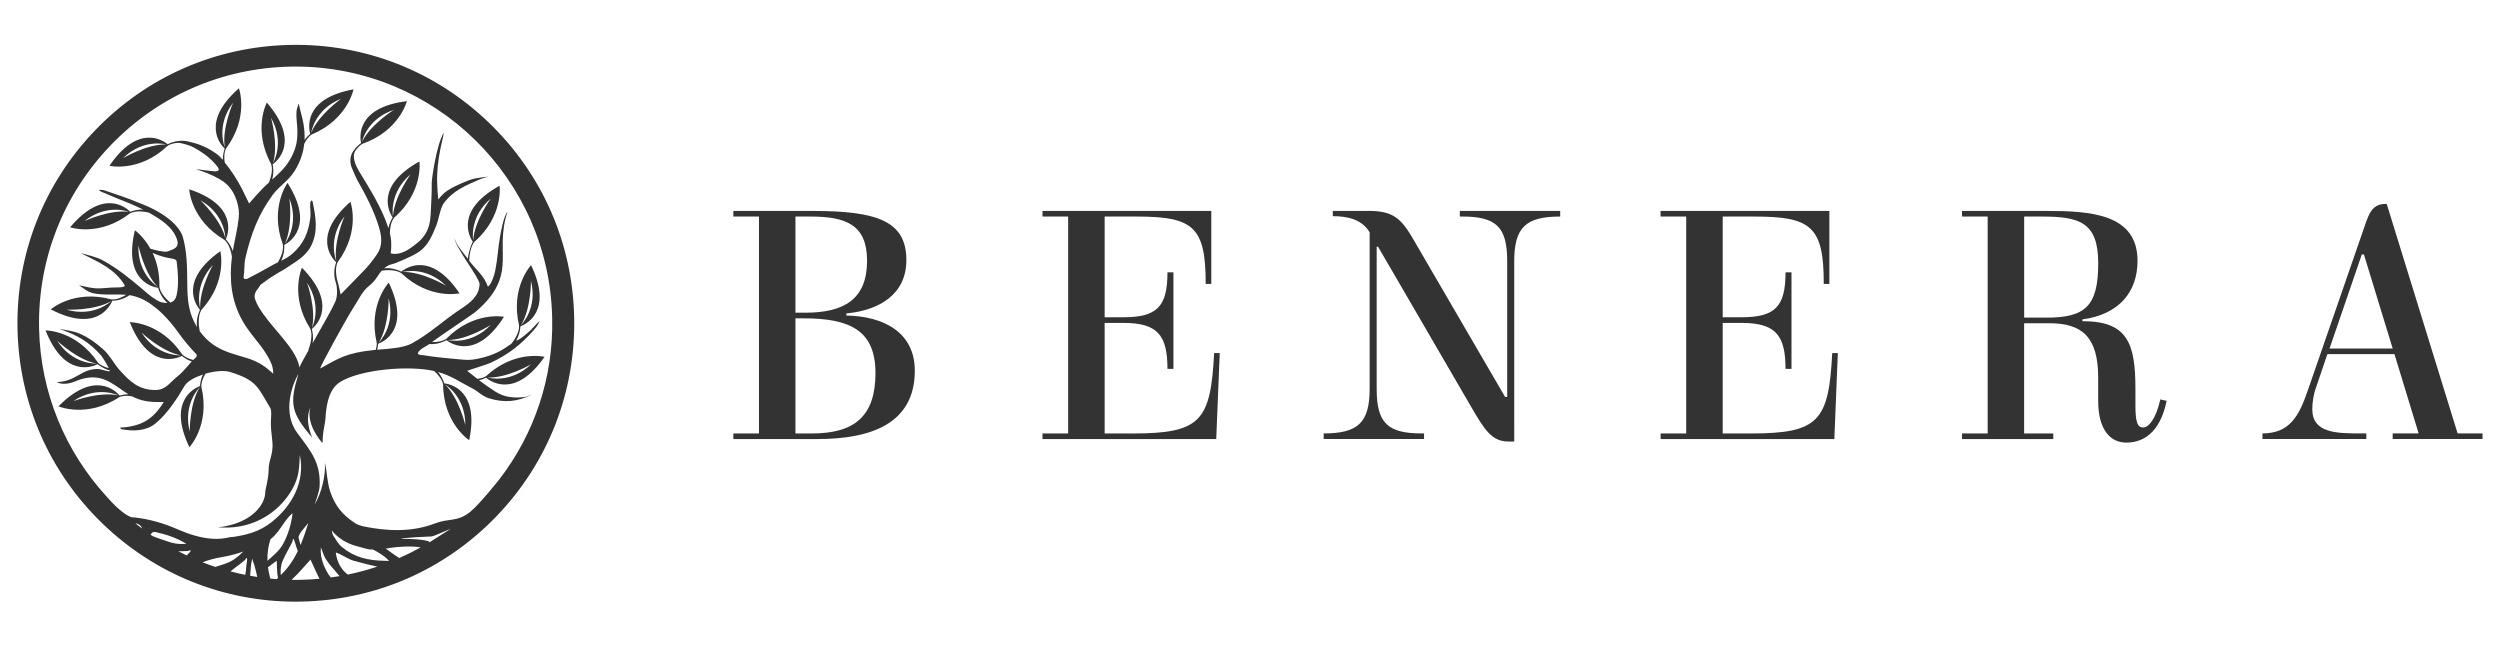
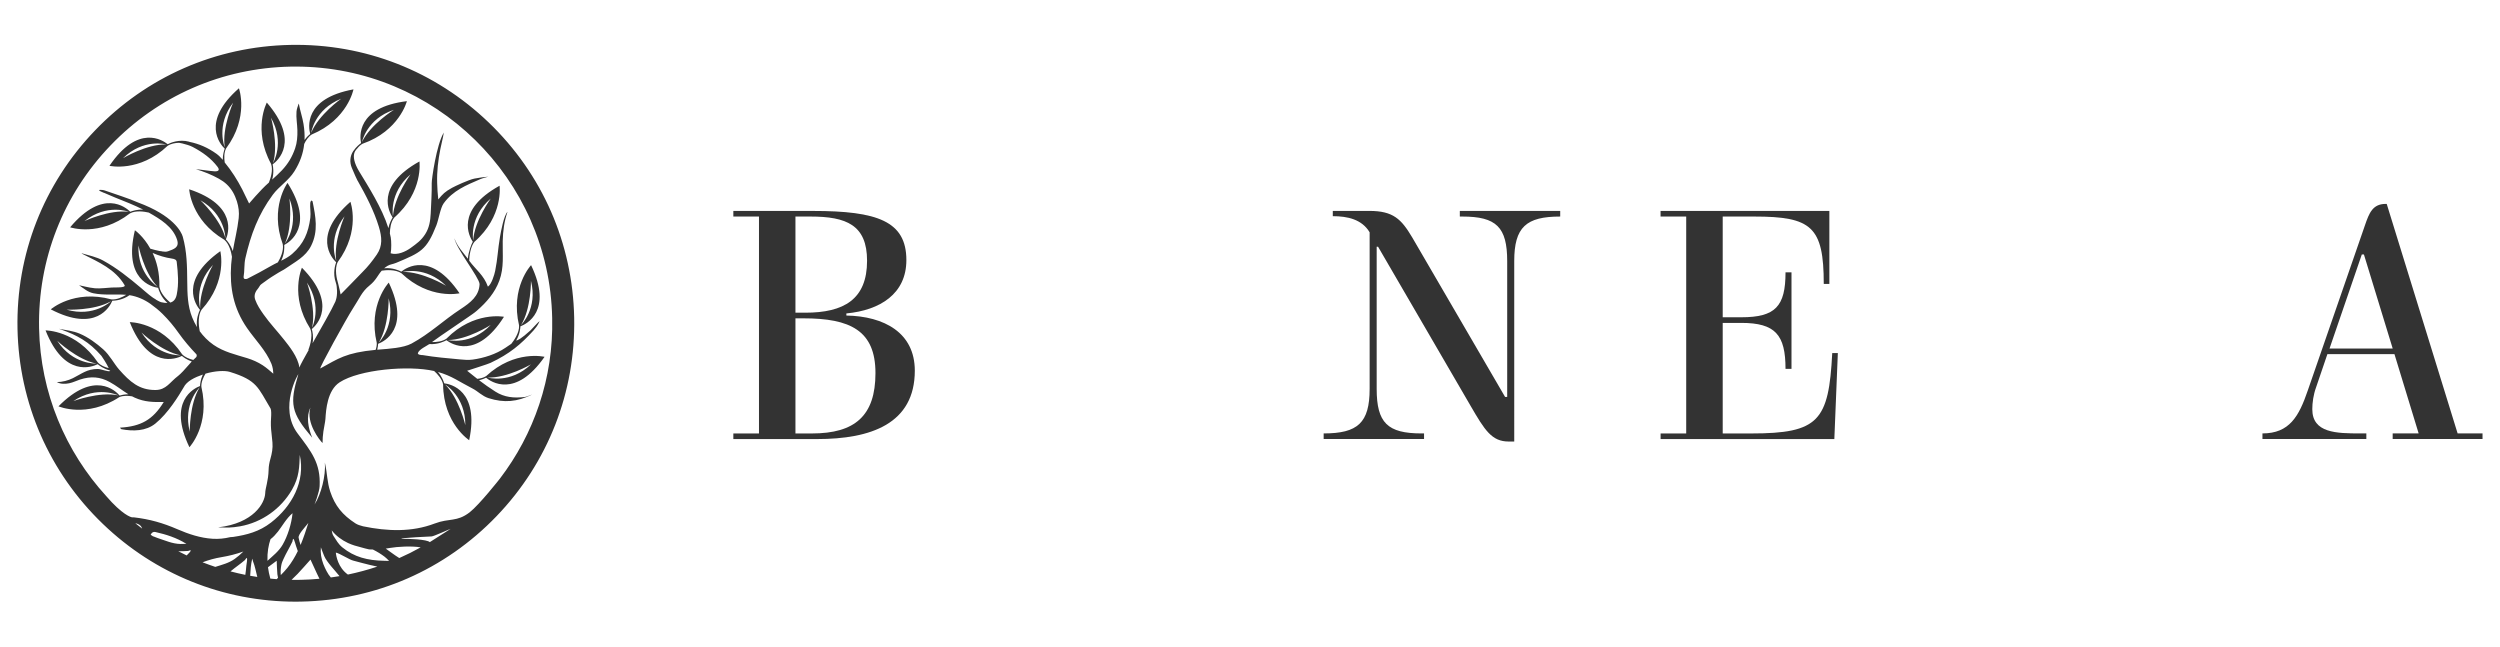
<svg xmlns="http://www.w3.org/2000/svg" version="1.1" id="Layer_1" x="0px" y="0px" viewBox="0 0 678.61 175.49" style="enable-background:new 0 0 678.61 175.49;" xml:space="preserve">
  <style type="text/css">
	.st0{fill:#333333;}
</style>
  <g>
    <g>
      <path class="st0" d="M229.74,85.65v-0.57c9.15-0.86,16.29-5.33,16.29-14.48c0-10.58-7.91-13.34-25.34-13.34h-21.63v1.52h6.96    v58.88h-6.96v1.52h22.77c14.48,0,26.49-4.1,26.49-18.58C248.31,90.32,240.02,85.84,229.74,85.65z M215.92,58.78h4.1    c9.72,0,15.34,2.29,15.34,12c0,10.48-6.29,14.1-16.77,14.1h-2.67V58.78z M220.4,117.66h-4.48V86.41h2.19    c12.58,0,19.53,3.24,19.53,14.86C237.64,112.9,232.02,117.66,220.4,117.66z" />
-       <path class="st0" d="M307.57,117.66h-7.72V87.65h5.05c9.24,0,12,3.24,12,12.48h1.62v-26.2h-1.62c0,9.24-2.76,12.19-12,12.19h-5.05    V58.78h8.57c15.53,0,18.86,2.76,18.86,18.29h1.52V57.26h-45.82v1.52h6.96v58.88h-6.96v1.52h47.16l0.95-23.34h-1.52    C328.62,114.23,325.96,117.66,307.57,117.66z" />
      <path class="st0" d="M374.07,66.98l25.15,43.25c3.81,6.57,5.72,9.62,10.29,9.62h1.52V70.88c0-9.24,3.24-12.1,12.48-12.1v-1.52    h-27.25v1.52h0.67c9.24,0,12.19,2.86,12.19,12.1v36.87h-0.57L383.31,64.4c-2.95-4.95-5.14-7.15-11.62-7.15h-9.91v1.43    c4,0,7.91,0.86,10,4.38v42.49c0,9.24-3.24,12.1-12.48,12.1v1.52h27.25v-1.52h-0.67c-9.24,0-12.19-2.86-12.19-12.1V66.98H374.07z" />
      <path class="st0" d="M450.76,117.66v1.52h47.16l0.95-23.34h-1.52c-0.95,18.39-3.62,21.82-22.01,21.82h-7.72V87.65h5.05    c9.24,0,12,3.24,12,12.48h1.62v-26.2h-1.62c0,9.24-2.76,12.19-12,12.19h-5.05V58.78h8.57c15.53,0,18.86,2.76,18.86,18.29h1.52    V57.26h-45.82v1.52h6.96v58.88H450.76z" />
-       <path class="st0" d="M581.75,116.04c-1.52,0-2.1-1.33-2.1-6v-4.38c0-12.48-2.1-18.48-14.39-18.48V86.7    c9.91-1.33,14.96-7.43,14.96-15.91c0-12.86-13.05-13.53-24.68-13.53h-22.96v1.52h6.96v58.88h-6.96v1.52h24.77v-1.52h-7.91V87.74    h6.86c8.86,0,13.24,3.72,13.24,14.77v6.29c0,7.91,3.33,11.34,7.62,11.34c5.91,0,9.53-4.29,10.96-11.34l-1.71-0.38    C585.18,113.85,583.18,116.04,581.75,116.04z M555.55,86.22h-6.1V58.78h4.76c10.1,0,15.34,1.43,15.34,12.67    C569.56,83.08,566.03,86.22,555.55,86.22z" />
      <path class="st0" d="M667.11,117.66l-19.25-62.31h-0.29c-3.52,0-4.48,2.48-5.62,5.81l-15.53,44.87    c-2.38,6.96-4.95,11.62-12.29,11.62v1.52h28.2v-1.52h-1.62c-6.48,0-13.05-0.1-13.05-6.57c0-1.72,0.28-3.91,1.05-6l3.05-8.96h18.2    l6.57,21.53h-7.05v1.52h24.39v-1.52H667.11z M632.34,94.6l8.76-25.53h0.57l7.81,25.53H632.34z" />
    </g>
    <path class="st0" d="M155.86,86.25c-0.4-20.18-8.63-39-23.19-52.99S99,11.79,78.81,12.19c-20.18,0.4-39,8.63-52.99,23.19   C11.83,49.93,4.35,69.06,4.75,89.24c0.4,20.18,8.63,39,23.19,52.99c14.18,13.63,32.72,21.09,52.33,21.09   c0.51,0,1.02-0.01,1.53-0.02c20.18-0.4,39-8.63,52.99-23.19C148.78,125.56,156.26,106.43,155.86,86.25z M76.22,156.1   c-0.1-0.91-0.03-1.84,0.16-2.78c0.13-0.65,0.38-1.16,0.59-1.62c0.76-1.69,1.67-3.08,2.42-4.73c0,0,0.13-0.92,0.24-0.66   c0.24,0.01,0.61,1.59,0.73,1.9c0.17,0.45,0.33,0.91,0.48,1.38c-0.78,1.61-1.71,3.17-2.86,4.59   C77.42,154.87,76.83,155.49,76.22,156.1z M76.72,147.86c-1.03,1.78-2.6,2.98-4.12,4.37c-0.08-2.32,0.29-4.28,0.83-5.87   c0.74-0.55,1.37-1.25,2.03-2.08c0.95-1.19,2.36-3.7,3.95-4.97C79.12,142.28,78.05,145.57,76.72,147.86z M72.74,153.97   c0.8-0.62,1.62-1.23,2.37-1.76c0.01,0.48,0.12,3.25,0.18,3.66c0.05,0.33,0.11,0.65,0.18,0.97c-0.12,0.12-0.25,0.25-0.37,0.37   c-0.57-0.04-1.15-0.09-1.72-0.15C73.07,155.97,72.87,154.94,72.74,153.97z M66.87,153.55c-0.06,0.83-0.16,1.66-0.28,2.49   c-1.35-0.27-2.69-0.59-4.02-0.94c1.32-1.12,2.64-1.97,3.93-3.09c0,0,0.5-0.79,0.5-0.5C67.22,151.63,66.9,153.21,66.87,153.55z    M63.7,151.72c-1.59,1.13-3.4,1.57-5.26,2.16c-1.17-0.39-2.32-0.8-3.46-1.25c1.72-0.65,3.35-1.1,5.23-1.41   c1.93-0.32,3.91-0.82,5.85-1.51C65.29,150.48,64.48,151.17,63.7,151.72z M51.75,149.45c0.09,0.17-0.66,0.9-1.08,1.32   c-0.77-0.36-1.52-0.74-2.27-1.13c0.88-0.01,1.75-0.01,2.66-0.09C51.05,149.56,51.92,149.22,51.75,149.45z M48.97,147.66   c-2.18-0.05-4.07-0.93-6.17-1.61c-0.35-0.11-0.75-0.29-1.18-0.46c-0.01,0.01-0.02,0.02-0.02,0.04c-0.24-0.16-0.47-0.32-0.71-0.48   c0.32-0.62,0.73-0.87,1.29-0.74c2.95,0.67,5.68,1.54,8.28,3.13c0.04,0.03,0.08,0.05,0.12,0.08   C50.03,147.65,49.49,147.67,48.97,147.66z M36.72,142.03C36.72,142.03,36.72,142.03,36.72,142.03c1.08,0.19,1.65,0.74,1.88,1.46   C37.97,143.02,37.34,142.53,36.72,142.03z M67.91,156.29c0.09-1.55,0.18-3.1,0.53-4.5c0.01-0.04,0.03-0.09,0.04-0.13   c0.14,0.54,0.28,1.02,0.37,1.2c0.17,0.33,0.75,2.63,0.99,3.75C69.19,156.52,68.55,156.41,67.91,156.29z M81.68,157.39   c-0.47,0.01-0.93,0.01-1.4,0.01c-0.38,0-0.76-0.01-1.14-0.01c0.56-0.53,1.12-1.07,1.66-1.63c1.17-1.22,2.33-2.59,3.48-3.86   c0.59,1.25,1.16,2.5,1.73,3.75c0.22,0.49,0.45,0.97,0.7,1.45C85.05,157.26,83.37,157.35,81.68,157.39z M83.7,141.95   c-0.62,1.95-1.28,3.99-2.11,5.98c-0.22-0.66-0.41-1.32-0.53-1.97C80.89,145.1,82.7,143.21,83.7,141.95z M88.64,155.02   c-0.3-0.58-0.63-1.26-0.86-1.87c-0.58-1.55-0.84-3-0.68-4.59c0.25,0.73,0.55,1.52,0.92,2.41c0.68,1.61,3,3.98,4.14,5.42   c-0.78,0.13-1.57,0.25-2.36,0.36C89.36,156.25,88.99,155.69,88.64,155.02z M108.99,146.29c-0.49-0.32,8.14-0.68,8.14-0.68   c0.59,0,4.68-1.9,5.2-2.06c-0.72,0.49-4.92,3.15-5.67,3.61C115.96,146.41,110.63,146.18,108.99,146.29z M94.43,155.96   c-2.67-1.9-3.19-5.05-3.27-5.97c1.04,0.2,3.75,1.99,4.78,2.2c0.31,0.06,3.86,1.09,6.49,1.61   C99.83,154.67,97.16,155.39,94.43,155.96z M108.23,151.38c-1.28-0.79-2.34-1.65-3.52-2.46c0.43-0.06,0.85-0.12,1.27-0.2   c1.7-0.31,5.75-0.58,8.21-0.14c-1.88,1.05-3.81,2.02-5.79,2.89C108.34,151.44,108.29,151.41,108.23,151.38z M105.61,152.26   c-0.53-0.02-1.03-0.04-1.34-0.04c-4.49-0.08-8.1-0.99-11.33-3.63c-1.16-0.95-1.61-1.91-2.42-3.12c-0.27-0.4-0.39-0.95-0.48-1.51   c1.15,1.49,2.76,2.66,4.43,3.44c1.14,0.53,2.36,0.88,3.58,1.18c0.62,0.15,1.39,0.42,2.14,0.55c0.34,0.02,0.68,0.03,1.02,0.03   c1.19,0.59,2.29,1.27,3.19,1.96C104.85,151.47,105.24,151.85,105.61,152.26z M135.68,129.94c0,0-5.51,7.02-8.2,9.13   c-3.52,2.7-5.43,1.49-9.53,3.05c-6.14,2.34-12.76,2.12-19.41,0.74c-0.79-0.2-1.5-0.44-2.02-0.77c-3.59-2.32-5.6-4.82-6.88-8.65   c-0.84-2.53-0.81-4.92-1.37-7.45c-0.03-0.14-0.06-0.28-0.09-0.43c0.3,3.53-1.03,8.67-2.8,11.38c0,0,1.32-3.39,1.38-4.99   c0.33-6.23-2.3-9.41-5.96-14.28c-5.3-7.04,0.35-16.64,0.17-16.03c-2.41,7.98-1.96,10.39,3.68,17.05c0.03,0.04,0.06,0.08,0.1,0.12   c-1.1-2.68-1.69-5.7-0.49-8.17c-1.28,4.14,2.58,8.96,3.3,9.62c0.01-1.05,0.06-2.07,0.22-3.11c0,0,0-0.01,0-0.01   c0.15-1.03,0.51-2.65,0.56-3.43c0.15-2.44,0.5-7.76,3.86-9.94c5.35-3.47,18.67-4.66,25.65-3.06c0,0,0,0,0,0   c0.94,0.84,2.17,2.2,2.43,3.67c0.1,10.59,7.08,15.11,7.08,15.11c2.83-13.6-5.11-15.24-6.78-15.44c-0.15-0.5-0.61-1.83-1.69-3.08   c3.73,1.04,5.89,2.72,9.41,4.51c1.4,0.71,2.59,2.04,4.3,2.59c4.23,1.35,7.79,1.02,11.83-0.96c-0.65,0.16-1.36,0.59-2.03,0.66   c-2.9,0.32-5.46,0.1-7.92-1.46c-1.55-0.98-3.02-2.02-4.44-3.1c0.91-0.21,1.59-0.52,1.9-0.68c1.29,1.08,7.93,5.72,15.88-5.67   c0,0-8.07-1.97-15.85,5.22c-0.69,0.46-1.56,0.67-2.42,0.75c-0.93-0.71-1.84-1.44-2.75-2.19c1.37-0.48,5.49-1.74,6.35-2.14   c5.19-2.45,8.24-5.02,11.67-8.8c0.56-0.62,1.06-1.3,1.44-2.05c0.09-0.17,0.16-0.33,0.22-0.49c-0.57,0.39-2.18,2.28-2.47,2.51   c-2.58,2.34-3.49,2.72-3.9,2.77c0.97-1.64,1.13-3.28,1.16-3.86c1.57-0.59,8.89-4.09,2.89-16.61c0,0-5.69,6.05-3.26,16.36   c0.14,2-1.48,4.21-2.1,4.99c-0.51,0.34-1.04,0.7-1.61,1.09c-2.52,1.72-5.86,2.79-8.9,3.2c-1.2,0.16-2.31,0.05-3.29-0.04   c-3.56-0.33-6.86-0.6-10.31-1.19c-0.25,0.02-1.33-0.06-1.26-0.52c0.29-1.03,2.42-1.96,2.99-2.39c0.06-0.02,0.15-0.05,0.21-0.07   c2.23,0.14,4-0.74,4.56-1.05c1.33,1.02,8.18,5.37,15.61-6.36c0,0-8.15-1.61-15.6,5.92c-1.1,0.8-2.71,0.97-3.95,0.95   c3.38-2.46,6.59-4.51,9.92-6.85c0.78-0.55,1.59-1.07,2.27-1.67c2.65-2.3,4.91-4.91,6.1-8.16c1.33-3.62,0.85-6.98,0.92-10.74   c0.06-2.7,0.4-5.34,1.3-7.94c-0.98,0.99-1.74,5.06-2.06,6.91c-0.58,3.39-0.6,5.73-1.29,9.13c-0.21,1.02-0.97,3.6-1.97,4.27   c-1.11-3.14-3.29-4.6-5.07-7.04c-0.01-1.25,0.37-3.86,1.41-5.13c7.96-6.99,6.83-15.23,6.83-15.23   c-12.15,6.73-8.21,13.82-7.27,15.21c-0.32,0.49-1.19,2.7-1.34,4.62c-1.2-1.62-2.86-3.28-3.66-5.57c0.5,2.85,6.8,10.71,6.84,12.45   c-0.13,3.22-2.43,5-5.21,6.82c-4.49,2.93-8.31,6.64-13.27,9.32c-2.19,1.18-6.25,1.42-8.75,1.62c-0.19,0.02-0.37,0.03-0.55,0.05   c0.18-0.72,0.23-1.31,0.24-1.61c1.57-0.59,8.89-4.09,2.89-16.61c0,0-5.69,6.05-3.26,16.36c0.04,0.63-0.09,1.27-0.3,1.89   c-8.15,0.78-10.13,2.38-15,5.04c-0.59,0.32,7.28-13.9,8.76-16.16c1.98-3.02,2.44-4.62,4.59-6.36c1.79-1.45,2.21-2.79,3.3-4.01   c0.99-0.15,3.7-0.42,5.35,0.7c7.68,7.3,15.77,5.44,15.77,5.44c-7.79-11.5-14.5-6.94-15.8-5.88c-0.58-0.3-2.41-1.14-4.66-0.91   c0.26-0.22,0.56-0.44,0.91-0.65c0.7-0.43,1.42-0.44,2.36-0.83c6.67-2.8,8.24-3.41,10.91-10.19c0.61-1.55,1.07-4.7,1.97-5.95   c2.51-3.47,6.09-4.91,9.98-6.59c0.68-0.29,1.46-0.43,2.14-0.66c-1.16,0.09-2.61,0.3-3.75,0.52c-1.58,0.31-5.29,2.06-6.1,2.51   c-1.96,1.08-2.51,1.69-3.73,3.15c-0.15-1.16-0.27-3.3-0.3-4.41c-0.1-3.23,0.26-6.18,0.87-9.29c0.29-1.5,0.71-2.94,0.93-4.46   c-2.01,3.32-3.31,12.78-3.28,13.75c0.05,2.37-0.16,5.88-0.27,8.18c-0.1,2.07-0.41,3.96-1.5,5.66c-1.09,1.7-2.27,2.53-3.94,3.74   c-1.38,1-3.61,2.03-5.44,1.45c0.24-1.03,0.2-3.4,0.03-4.31c-0.07-0.35-0.15-0.71-0.24-1.07c0.02-1.26,0.23-3.14,1.2-4.32   c7.96-6.99,6.83-15.23,6.83-15.23c-12.15,6.73-8.21,13.82-7.27,15.21c-0.26,0.4-0.87,1.46-1.16,2.89   c-1.73-5.51-5.47-11.33-7.89-15.32c-2.99-4.92-0.54-6.15-0.5-6.38c0.39-0.49,0.85-0.92,1.38-1.21c10-3.5,12.03-11.56,12.03-11.56   c-13.78,1.69-12.79,9.74-12.44,11.38c-0.38,0.27-1.29,0.98-2.08,2.13c0,0,0,0.01-0.01,0.01c-0.01,0.01-0.01,0.01-0.02,0.02   c-0.92,1.35-1.03,3.08-0.39,4.58c0.6,1.42,1.36,3.18,1.52,3.42c0.01,0.01,0.04,0.03,0.04,0.04c2.25,3.97,4.47,8.22,5.77,12.52   c0.85,2.8,1.05,5.2-0.55,7.53c-1.27,1.85-2.49,3.36-3.91,4.77c-0.94,0.93-5.28,5.49-5.92,6.07c-0.01-0.24-0.45-2.06-0.62-2.77   c-0.04-0.15-0.08-0.3-0.12-0.45c-0.22-0.72-1.02-3.68-0.03-5.6c6.29-8.52,3.43-16.33,3.43-16.33c-10.44,9.16-5.08,15.25-3.87,16.41   c-0.26,0.68-0.98,3-0.09,5.52c0.36,0.99,0.52,3.31,0.01,4.76c-0.03,0.14-0.07,0.27-0.13,0.39c-1.06,2.33-3.85,7.2-6.2,11.32   c0.33-1.8-0.04-3.33-0.2-3.86c1.29-1.07,7.07-6.76-2.68-16.65c0,0-3.41,7.58,2.25,16.53c0.97,2.28-0.5,5.74-0.5,5.74l0.09,0.05   c-1.26,2.24-2.26,4.05-2.54,4.77c-0.32-2.81-2.88-5.95-4.1-7.49c-1.88-2.38-3.9-4.49-5.62-6.93c-0.92-1.31-1.71-2.48-2.26-3.99   c-0.44-1.22,0.05-2.23,0.88-3.19c0.25-0.29,0.34-0.66,0.68-0.94c0.33-0.28,0.75-0.53,1.14-0.83c1.12-0.85,2.36-1.62,3.57-2.35   c0,0,0.01,0,0.01-0.01s0.01,0,0.02-0.01c0.56-0.38,1.25-0.65,1.8-1.04c2.65-1.86,5.58-3.24,7.08-6.27   c1.99-3.99,1.23-7.89,0.38-12.08c-0.14-0.08-0.23-0.15-0.35-0.22c-0.11,0.19-0.25,0.42-0.27,0.64c-0.12,1.36,0.2,2.72,0.02,4.07   c-0.54,4.08-1.77,7.03-4.93,9.8c-0.86,0.76-1.91,1.32-2.99,1.86c0.92-1.86,0.89-3.68,0.84-4.29c1.49-0.77,8.34-5.11,0.89-16.84   c0,0-4.93,6.69-1.29,16.64c0.34,1.79-0.73,3.92-1.33,4.93c-0.62,0.3-1.24,0.61-1.81,0.94c-2.09,1.21-4.23,2.36-6.4,3.46   c-0.26,0.13-0.62,0.18-0.95,0.03c-0.08-0.04-0.17-0.33-0.14-0.52c0.29-1.63,0.11-3.42,0.48-5.05c1.45-6.36,3.52-11.91,7.44-17.21   c1.69-2.29,4.27-3.82,5.87-6.37c1.52-2.43,2.38-4.84,2.66-7.42c0.46-0.97,1.13-1.99,2.04-2.57c9.77-4.09,11.33-12.25,11.33-12.25   c-13.66,2.51-12.19,10.48-11.74,12.1c-0.3,0.24-0.93,0.79-1.54,1.63c0.06-1.38-0.03-2.82-0.28-4.34c-0.27-1.72-0.94-3.65-1.25-5.41   c-0.01-0.04-0.04-0.09-0.06-0.12c-0.22,0.71-0.53,1.41-0.59,2.16c-0.14,1.7,0.2,3.39,0.24,5.07c0.04,1.68-0.08,3.37-0.62,4.93   c-0.81,2.33-1.9,4.16-3.59,5.96c-0.83,0.88-1.73,1.69-2.64,2.51c0.54-1.88,0.26-3.56,0.13-4.13c1.36-0.98,7.5-6.28-1.58-16.78   c0,0-3.9,7.34,1.16,16.65c0.6,1.71-0.15,3.97-0.59,5.06c-0.65,0.58-1.29,1.18-1.89,1.81c-1.18,1.22-2.37,2.57-3.49,3.87   c-0.65-1.25-1.19-2.52-1.84-3.78c-1.36-2.63-2.91-5.07-4.78-7.35c-0.17-1.18-0.21-2.68,0.38-3.82c6.31-8.51,3.48-16.32,3.48-16.32   C54.45,33.09,59.79,39.2,61,40.36c-0.17,0.44-0.54,1.59-0.53,3.03c-0.01-0.01-0.01-0.01-0.02-0.02c-0.5-0.58-1.04-1.16-1.68-1.62   c-2.38-1.69-4.72-2.7-7.33-3.24c-0.03,0-0.05,0-0.08,0l0.01-0.04c-2.78-0.76-5.17,0.33-5.85,0.68c-1.3-1.06-8-5.63-15.81,5.86   c0,0,8.1,1.87,15.78-5.42c0.87-0.59,2.05-0.8,3.1-0.83c0.31,0.05,0.62,0.11,0.9,0.18c0.98,0.26,1.99,0.52,2.83,0.96   c2.66,1.41,4.95,3.04,6.74,5.4c0.68,0.9,0.2,1.27-0.89,1.2c-1.49-0.1-3.42-0.44-5-0.57c2.17,0.64,4.25,1.48,6.23,2.58   c1.68,0.93,2.85,2.01,3.84,3.68c0.38,0.64,0.85,1.75,1.06,2.46c0.46,1.51,0.67,2.94,0.49,4.57c-0.35,3.11-1.09,5.94-1.6,8.95   c-0.54-1.66-1.51-2.8-1.88-3.19c0.67-1.54,3.22-9.24-9.96-13.6c0,0,0.41,8.3,9.53,13.7c1.38,1.16,1.9,3.45,2.08,4.62   c-0.09,0.69-0.17,1.4-0.22,2.12c-0.43,6.23,0.61,11.83,4.29,17.19c2.17,3.17,5.17,6.09,6.66,9.78c0.17,0.43,0.27,0.86,0.36,1.3   c0.09,0.44,0.09,0.9,0.13,1.35c-1.05-0.87-1.69-1.51-2.86-2.28c-1.3-0.85-2.73-1.48-4.21-1.94c-3.16-0.97-6.38-1.69-9.15-3.61   c-1.5-1.04-2.77-2.33-3.81-3.78l0.05-0.02c0,0-0.84-3.66,0.51-5.74c7.13-7.84,5.09-15.89,5.09-15.89   c-11.32,8.04-6.62,14.65-5.53,15.93c-0.29,0.58-1.09,2.44-0.8,4.68c-0.51-0.84-0.94-1.72-1.31-2.63c-1.26-3.14-1.31-6.46-1.34-9.69   c-0.04-4.25-0.08-8.15-1.21-12.2c-0.4-1.43-2.69-5.81-12.14-9.3c-2.69-1.19-6.21-2.26-9.08-3.28c-0.37-0.13-0.94-0.15-1.19-0.16   c-0.25-0.01-0.34,0.14-0.27,0.19c0.38,0.31,0.85,0.39,1.26,0.62c0.04,0.02,0.1,0.02,0.15,0.04c0.99,0.41,1.96,0.87,2.95,1.26   c2.6,1.04,5.1,2.01,7.58,3.26c-1.68-0.08-3.03,0.38-3.52,0.58c-1.18-1.19-7.39-6.41-16.32,4.22c0,0,7.86,2.69,16.25-3.78   c1.59-0.86,3.93-0.49,5.08-0.22c0.01,0,0.02,0.01,0.03,0.01c3.11,1.76,6.57,3.85,7.68,7.4c0.66,2.09-0.92,2.52-2.42,3.08   c-0.56,0.21-1.06,0.14-1.62,0.06c-0.04-0.01-0.08-0.04-0.12-0.04c-0.2-0.03-0.41-0.04-0.61-0.08c-0.85-0.17-1.68-0.38-2.49-0.62   c-1.89-3.41-4.2-5.01-4.2-5.01c-3.24,13.5,4.65,15.39,6.31,15.63c0.17,0.64,0.79,2.59,2.53,4.1c-0.52,0.02-1.09-0.06-1.71-0.2   c-0.37-0.09-1.14-0.53-1.52-0.75c-0.02-0.01,0.08-0.02,0.05-0.03c-0.63-0.31-1.28-0.82-1.81-1.24c-0.77-0.6-1.52-1.3-2.22-1.88   c-3.3-2.78-6.47-5.33-10.27-7.42c-1.76-0.97-3.9-1.4-5.85-1.98c0.15,0.12,0.15,0.14,0.36,0.25c4.33,2.19,8.78,4.1,11.33,8.41   c0.46,0.78-2.64,0.61-3.43,0.65c-1.17,0.05-3.19,0.34-4.61,0.21c-0.84-0.08-1.88-0.27-2.73-0.47c-0.13-0.03-0.28-0.07-0.41-0.1   c-0.39-0.09-0.78-0.19-1.18-0.25c1.29,0.84,2.32,1.85,3.89,2.17c2.99,0.61,5.81,0.18,8.93,0.42c-1.06,0.65-2.61,1.38-4.03,1.24   c-10.22-2.77-16.46,2.71-16.46,2.71c12.32,6.41,16.06-0.79,16.7-2.34c0.67-0.01,2.76-0.15,4.67-1.51c1.99,0.31,4,1.16,5.68,2.36   c1.14,0.81,2.28,1.73,3.25,2.69c1.7,1.69,3.04,3.29,4.44,5.27c1.4,1.98,3.05,3.91,4.78,5.72c0.12,0.13,0.16,0.6-0.07,0.81   c-0.25,0.23-0.51,0.47-0.77,0.73c-1.07-0.26-2.26-0.72-3.02-1.53c-5.91-8.79-14.22-8.73-14.22-8.73   c5.11,12.91,12.65,9.92,14.15,9.17c0.36,0.31,1.32,1.04,2.68,1.51c-0.35,0.36-0.69,0.74-0.99,1.11c-0.63,0.78-2.11,2.35-2.69,2.78   c-2.31,1.73-3.23,3.84-6.2,3.85c-4.38,0.02-6.92-2.24-9.84-5.55c-1.38-1.57-2.52-3.89-4.32-5.49c-1.8-1.6-4.06-3.29-6.44-4.28   c-1.71-0.71-3.7-0.95-5.57-1.29c0.45,0.18-0.12-0.05,0.54,0.18c4.35,1.55,7.61,3.27,11,7.18c0.1,0.12,1.43,2.11,1.97,3.31   c-1.05-0.26-2.19-0.72-2.93-1.51c-5.91-8.79-14.22-8.73-14.22-8.73c5.11,12.91,12.65,9.92,14.15,9.17   c0.41,0.35,1.57,1.23,3.21,1.67c0.01,0.06,0.22,0.13,0.22,0.17c-0.52,0.34-2.47-0.54-3.42-0.54c-2.94,0.01-4.3,1.29-6.72,2.49   c-1.27,0.63-2.89,1.07-4.37,1.07c1,0.59,2.33,0.53,3.36,0.32c1.03-0.21,2.08-0.74,2.9-1c2.99-0.97,5.45-0.77,8.08,0.66   c1.83,1,3.38,2.28,5.07,3.32c-1.11,0.02-1.99,0.24-2.37,0.36c-1.09-1.28-6.86-6.97-16.6,2.92c0,0,7.63,3.3,16.5-2.49   c1.05-0.47,2.37-0.41,3.48-0.22c0.24,0.13,0.48,0.25,0.73,0.36c2.66,1.2,5.04,1.22,7.86,1.18c-2.96,4.85-6.22,6.63-11.87,6.96   c0.12,0.15,0.17,0.29,0.35,0.41c3.21,0.62,6.7,0.54,9.25-1.52c3.45-2.79,6.38-7.6,7.67-9.81c0.82-1.69,2.99-2.73,5.22-3.5   c-0.63,1.37-0.75,2.63-0.77,3.12c-1.57,0.59-8.89,4.09-2.88,16.61c0,0,5.69-6.06,3.25-16.37c-0.09-1.25,0.51-2.58,1.12-3.6   c2.54-0.75,5.22-0.91,6.63-0.47c7.41,2.29,7.6,4.22,11.03,9.94c0.22,0.41,0.2,1.57,0.13,2.61c-0.09,1.35-0.06,2.7,0.12,4.04   c0.08,0.61,0.14,1.14,0.26,2.58c0.13,1.54-0.14,2.97-0.55,4.41c-0.28,0.97-0.47,1.97-0.49,2.97c-0.07,3.08-0.91,5.01-0.92,6.35   c-0.11,2.74-3.16,8.15-12.72,9.29c-0.31,0.04,1.08,0.03,2.85,0.06c0.88-0.04,1.91-0.13,3.04-0.34c5.92-1.06,11.09-4.74,14.1-9.95   c2-3.47,1.98-6.19,2.11-9.44c1.56,7.23-2.14,13.97-7.78,18.35c-3.2,2.49-6.59,3.37-10.3,3.92c-0.28,0.04-0.54,0.06-0.8,0.06   c-1.58,0.39-3.19,0.54-4.8,0.44c-3.32-0.21-6.5-1.27-9.52-2.58c-3.97-1.72-7.53-2.73-11.85-3.24c-0.05-0.01-0.28,0.02-0.32,0.01   c-0.41,0.06-2.85-0.75-7.2-5.8c-11-12.05-17.85-27.98-18.2-45.53c-0.37-18.6,6.53-36.23,19.42-49.65s30.24-21,48.84-21.37   c0.47-0.01,0.93-0.01,1.4-0.01c37.77,0,68.87,30.35,69.62,68.28C150.27,102.71,144.91,117.86,135.68,129.94z M120.83,104.38   c0,0,5.52,3.21,5.48,11.02C126.31,115.4,124.62,108.11,120.83,104.38z M132.36,102.48c5.31,0.19,11.77-3.58,11.77-3.58   C138.49,104.3,132.36,102.48,132.36,102.48z M144.12,76.21c1.92,7.57-2.68,12.01-2.68,12.01   C144.22,83.69,144.12,76.21,144.12,76.21z M121.61,92.3c5.32-0.05,11.6-4.1,11.6-4.1C127.81,93.85,121.61,92.3,121.61,92.3z    M128.44,65.24c0,0-1.18-6.28,4.77-11.34C133.21,53.9,128.8,59.93,128.44,65.24z M105.5,80.97c1.92,7.57-2.68,12.01-2.68,12.01   C105.6,88.44,105.5,80.97,105.5,80.97z M109.35,73.82c0,0,6.15-1.73,11.72,3.74C121.07,77.56,114.66,73.7,109.35,73.82z    M106.67,58.68c0,0-1.18-6.28,4.77-11.34C111.45,47.34,107.03,53.37,106.67,58.68z M98.25,38.54c0,0,1.26-6.26,8.67-8.73   C106.92,29.81,100.57,33.75,98.25,38.54z M91.27,70.81c0,0-2.48-5.88,2.25-12.1C93.52,58.71,90.49,65.55,91.27,70.81z M83.33,76.71   c4.28,6.54,1.38,12.23,1.38,12.23C85.87,83.75,83.33,76.71,83.33,76.71z M78.56,53.88c2.8,7.29-1.23,12.24-1.23,12.24   C79.56,61.29,78.56,53.88,78.56,53.88z M84.47,36.03c0,0,0.89-6.33,8.14-9.23C92.61,26.8,86.5,31.12,84.47,36.03z M73.56,31.94   c3.84,6.8,0.57,12.29,0.57,12.29C75.63,39.13,73.56,31.94,73.56,31.94z M61,39.95c0,0-2.47-5.89,2.29-12.09   C63.28,27.85,60.23,34.68,61,39.95z M45.12,39.21c-5.32-0.12-11.73,3.73-11.73,3.73C38.97,37.47,45.12,39.21,45.12,39.21z    M61.18,64.62c-1.33-5.15-6.79-10.26-6.79-10.26C61.17,58.23,61.18,64.62,61.18,64.62z M54.34,83.7c0,0-1.87-6.11,3.48-11.8   C57.82,71.9,54.1,78.39,54.34,83.7z M46.23,82.13c-0.86-0.71-2.69-2.44-2.96-4.31c0.08-3.79-0.75-6.82-1.84-9.16   c1.68,0.73,3.42,1.27,5.25,1.53c0.73,0.11,1.22,0.3,1.29,0.92c0.34,3.04,0.61,5.86,0,8.86C47.71,81.24,47.1,81.89,46.23,82.13z    M42.72,77.8c0,0-5.43-3.37-5.14-11.18C37.58,66.62,39.05,73.95,42.72,77.8z M34.98,57.5c-5.28-0.67-12.05,2.51-12.05,2.51   C29.04,55.14,34.98,57.5,34.98,57.5z M30.14,81.77c0,0-4.59,4.45-12.09,2.28C18.04,84.05,25.51,84.4,30.14,81.77z M49.03,96.45   c0,0-6.38,0.36-10.63-6.19C38.39,90.26,43.81,95.41,49.03,96.45z M26.16,98.69c0,0-6.38,0.36-10.63-6.19   C15.53,92.5,20.95,97.66,26.16,98.69z M32.11,107.32c-5.21-1.08-12.21,1.56-12.21,1.56C26.38,104.51,32.11,107.32,32.11,107.32z    M51.51,117.16c-1.92-7.57,2.68-12.01,2.68-12.01C51.4,109.68,51.51,117.16,51.51,117.16z" />
  </g>
</svg>